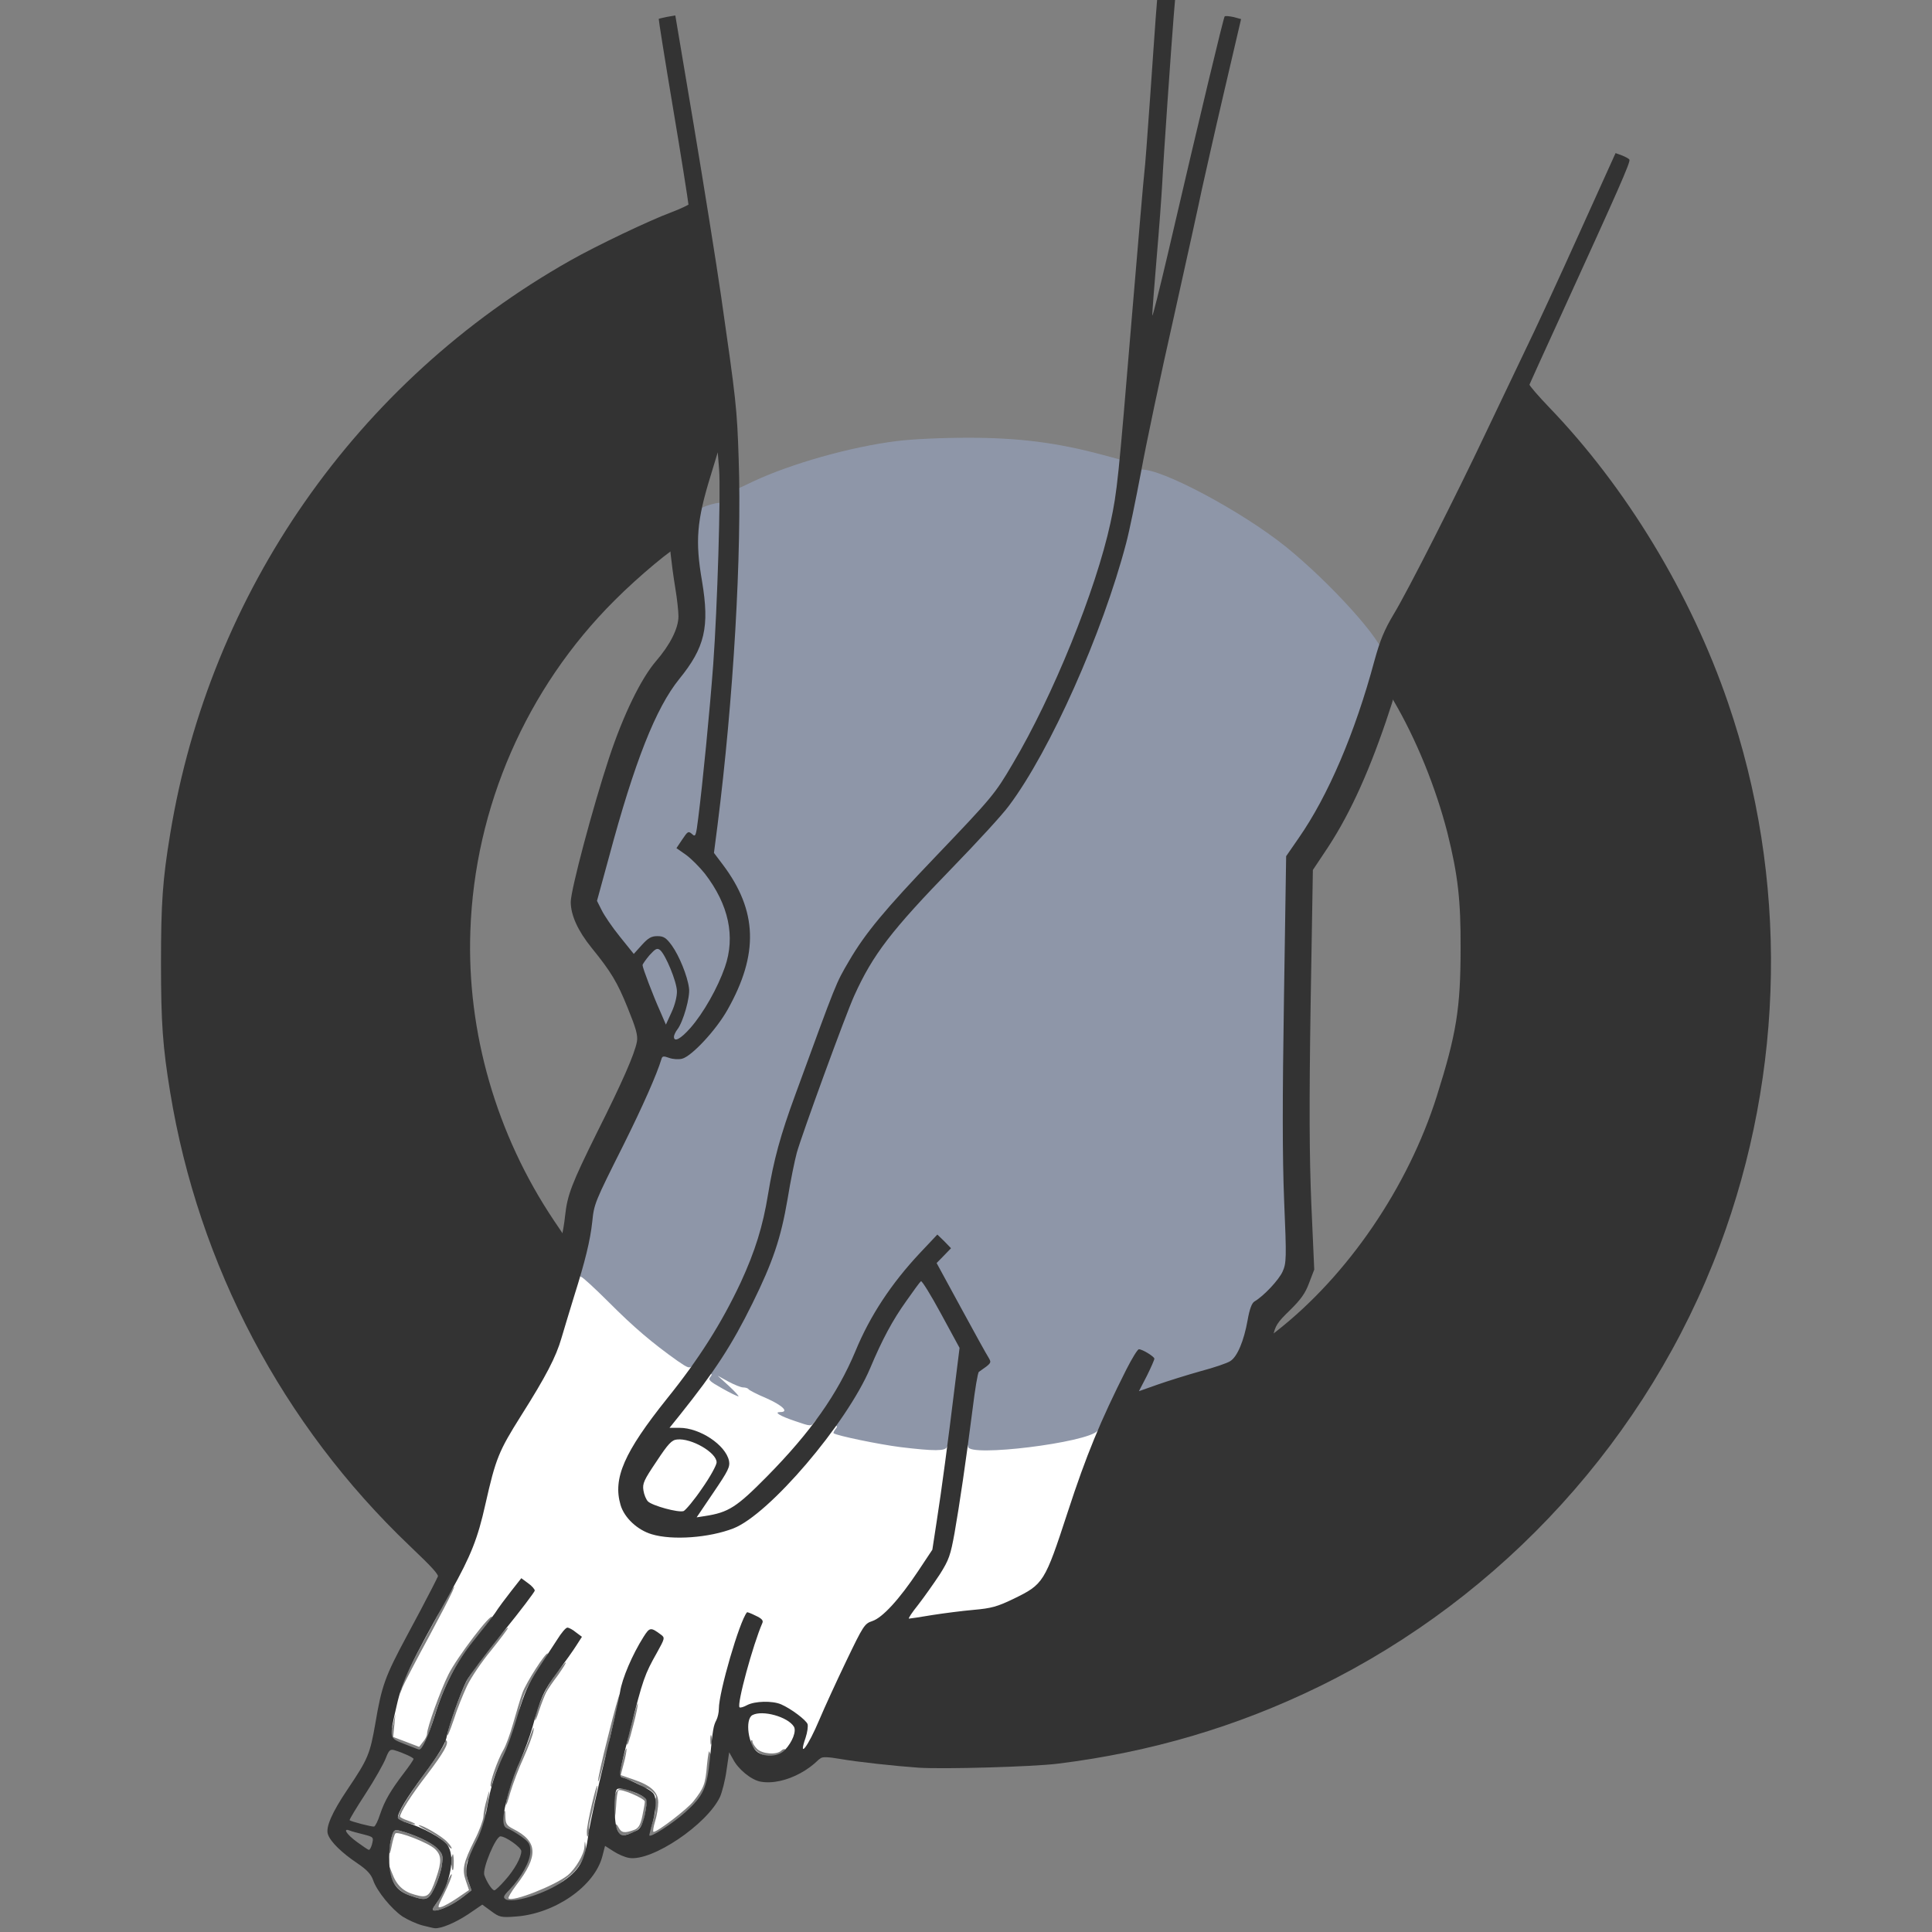
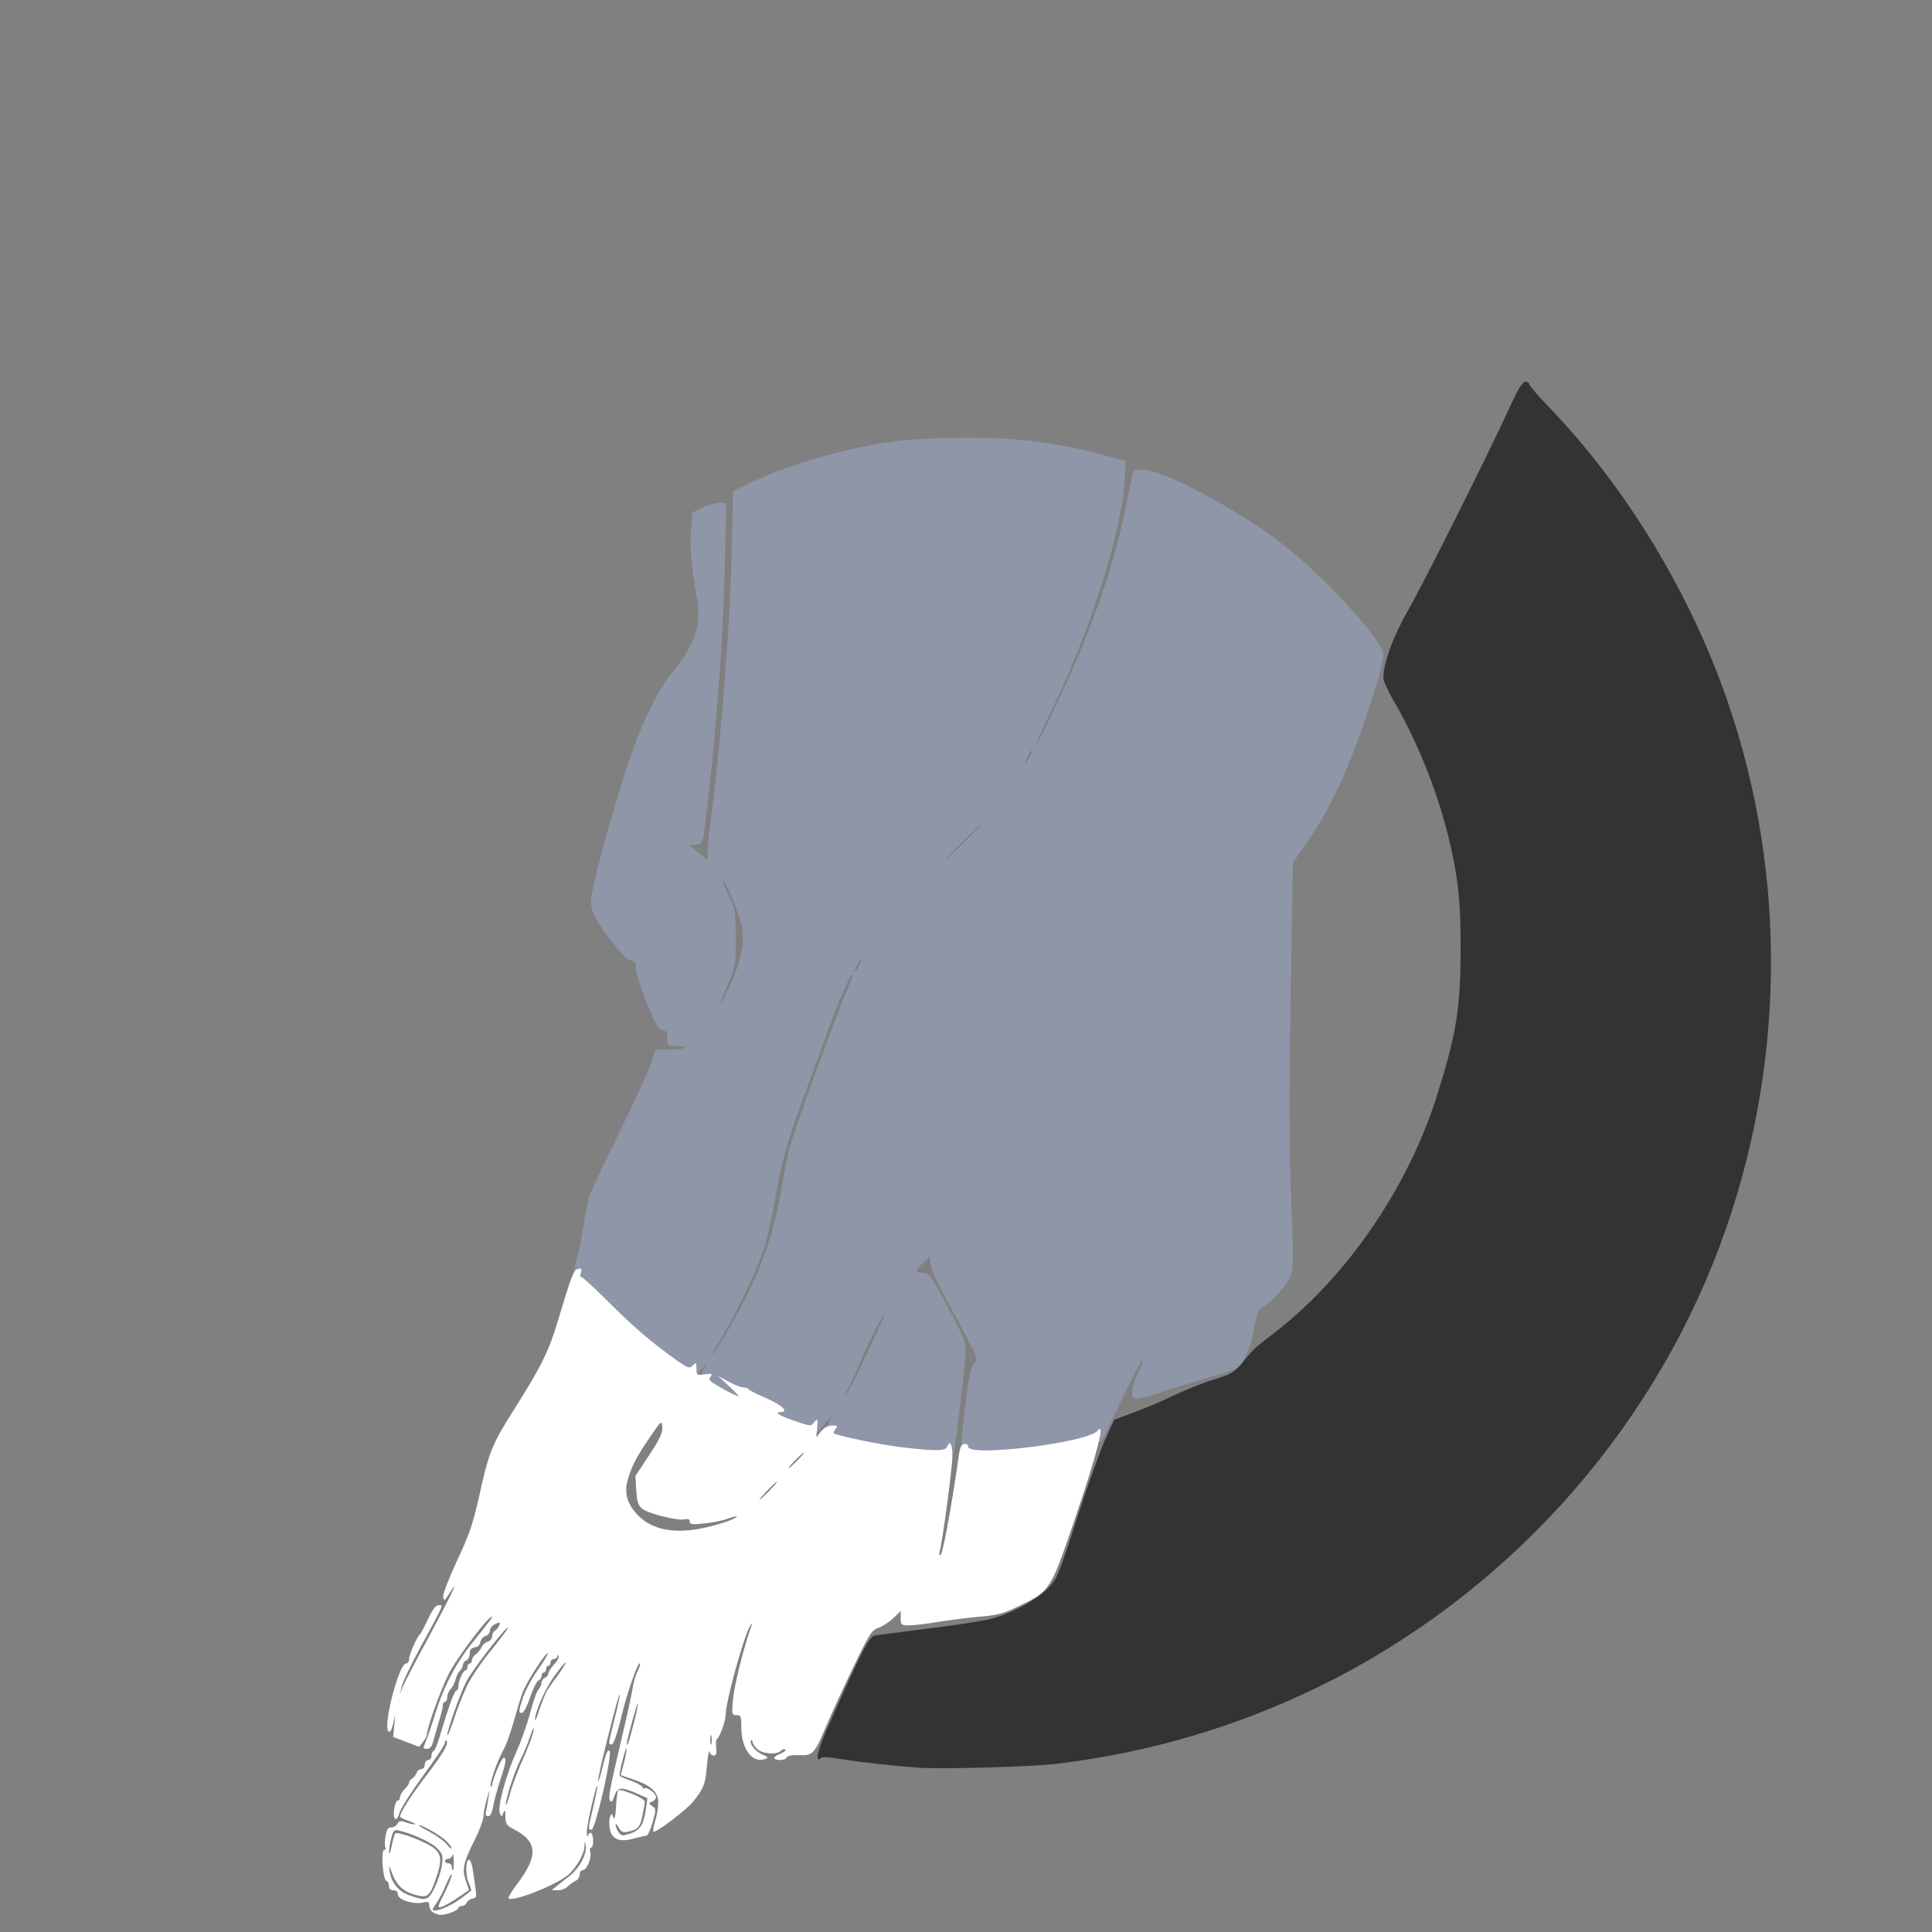
<svg xmlns="http://www.w3.org/2000/svg" width="24" height="24" viewBox="0 0 24 24" fill="none">
  <rect x="0" y="0" width="24" height="24" fill="#808080" stroke="none" />
  <path d="M11.412 21.959C11.125 21.939 10.645 21.887 10.436 21.85C10.291 21.825 10.216 21.822 10.194 21.842C10.118 21.903 10.16 21.73 10.294 21.432C10.698 20.523 10.796 20.333 10.863 20.319C10.896 20.311 11.189 20.274 11.51 20.233C11.833 20.194 12.176 20.141 12.277 20.118C12.528 20.06 12.843 19.898 13.002 19.745C13.133 19.616 13.136 19.608 13.378 18.863C13.512 18.451 13.671 18.007 13.732 17.876L13.841 17.636L14.098 17.541C14.237 17.488 14.463 17.394 14.597 17.327C14.734 17.263 14.948 17.176 15.079 17.137C15.3 17.07 15.325 17.053 15.447 16.909C15.601 16.73 15.57 16.758 15.855 16.538C16.741 15.846 17.492 14.747 17.849 13.615C18.091 12.848 18.144 12.527 18.144 11.783C18.147 11.186 18.111 10.868 17.98 10.344C17.837 9.786 17.595 9.186 17.308 8.698C17.241 8.581 17.185 8.458 17.185 8.425C17.185 8.235 17.308 7.901 17.494 7.577C17.681 7.254 18.465 5.686 18.763 5.042C18.861 4.827 18.914 4.741 18.95 4.741C18.975 4.741 18.998 4.755 18.998 4.774C18.998 4.791 19.109 4.919 19.243 5.059C20.2 6.052 21.003 7.376 21.466 8.729C22.213 10.904 22.174 13.308 21.363 15.478C20.476 17.851 18.674 19.831 16.39 20.949C15.364 21.451 14.29 21.767 13.141 21.909C12.829 21.948 11.719 21.979 11.412 21.959Z" fill="#333333" />
-   <path d="M5.439 19.597C5.461 19.569 5.377 19.477 5.09 19.204C3.512 17.701 2.466 15.72 2.114 13.568C2.022 13.007 2 12.711 2 11.964C2 11.216 2.02 10.929 2.114 10.36C2.608 7.348 4.429 4.738 7.081 3.238C7.405 3.054 8.071 2.736 8.345 2.635C8.459 2.591 8.562 2.543 8.573 2.527C8.587 2.507 8.601 2.507 8.618 2.524C8.646 2.552 8.791 3.5 8.919 4.479L8.994 5.042L8.86 5.396C8.696 5.834 8.587 6.199 8.543 6.456C8.49 6.757 8.484 6.777 8.453 6.777C8.392 6.777 7.932 7.159 7.633 7.46C6.54 8.55 5.896 10.026 5.843 11.565C5.798 12.82 6.166 14.095 6.88 15.16C7.17 15.592 7.168 15.525 6.928 16.306C6.752 16.875 6.663 17.062 6.334 17.569C6.072 17.974 6.016 18.11 5.902 18.618C5.776 19.17 5.584 19.63 5.475 19.633C5.425 19.633 5.416 19.625 5.439 19.597Z" fill="#333333" />
  <path d="M11.078 18.057C10.932 18.041 10.69 17.996 10.542 17.96L10.269 17.893V17.801C10.269 17.748 10.288 17.673 10.316 17.631C10.35 17.572 10.341 17.578 10.274 17.653C10.227 17.706 10.188 17.759 10.185 17.773C10.185 17.806 9.945 17.795 9.825 17.751C9.56 17.659 9.516 17.625 9.516 17.525C9.516 17.444 9.502 17.424 9.427 17.394C9.343 17.357 9.335 17.36 9.326 17.41C9.312 17.494 9.117 17.461 8.894 17.335C8.729 17.243 8.707 17.221 8.707 17.148C8.707 17.104 8.727 17.031 8.752 16.989C8.791 16.925 8.785 16.928 8.718 17.006C8.662 17.067 8.612 17.095 8.562 17.095C8.425 17.095 7.94 16.722 7.483 16.267C7.31 16.094 7.156 15.952 7.143 15.952C7.103 15.952 7.115 15.782 7.162 15.648C7.184 15.578 7.223 15.397 7.246 15.243C7.268 15.087 7.301 14.917 7.318 14.864C7.335 14.811 7.502 14.46 7.686 14.083C7.873 13.704 8.052 13.316 8.085 13.219L8.144 13.038H8.311C8.403 13.038 8.489 13.029 8.501 13.018C8.512 13.004 8.47 12.996 8.406 12.996C8.291 12.996 8.289 12.993 8.289 12.898C8.289 12.823 8.278 12.801 8.236 12.801C8.199 12.801 8.163 12.753 8.113 12.642C7.988 12.36 7.898 12.101 7.898 12.017C7.898 11.956 7.884 11.936 7.845 11.936C7.815 11.936 7.728 11.858 7.633 11.738C7.413 11.467 7.341 11.331 7.341 11.194C7.341 11.055 7.594 10.107 7.79 9.524C7.968 8.985 8.155 8.598 8.353 8.352C8.64 7.998 8.715 7.764 8.654 7.41C8.587 7.025 8.568 6.782 8.584 6.579L8.601 6.367L8.724 6.305C8.793 6.275 8.888 6.247 8.936 6.247H9.022L9.005 7.008C8.983 7.956 8.888 9.234 8.76 10.24C8.729 10.48 8.727 10.483 8.646 10.491L8.562 10.5L8.676 10.592L8.791 10.684V10.578C8.791 10.517 8.81 10.327 8.833 10.151C8.964 9.122 9.067 7.795 9.089 6.835L9.106 6.099L9.36 5.979C9.831 5.759 10.562 5.552 11.133 5.48C11.323 5.455 11.691 5.438 12.031 5.438C12.662 5.438 13.136 5.499 13.707 5.653L13.986 5.728L13.97 5.988C13.922 6.674 13.504 7.951 12.985 8.988C12.918 9.122 12.868 9.231 12.879 9.231C12.904 9.231 13.317 8.352 13.462 7.99C13.732 7.309 13.889 6.793 14.003 6.219L14.078 5.843L14.176 5.834C14.418 5.815 15.42 6.347 15.975 6.793C16.532 7.245 17.185 7.968 17.185 8.138C17.185 8.297 16.898 9.167 16.686 9.649C16.532 9.992 16.404 10.224 16.214 10.497L16.061 10.717L16.033 12.366C16.014 13.604 16.014 14.231 16.039 14.884C16.072 15.72 16.072 15.759 16.019 15.874C15.969 15.985 15.782 16.186 15.668 16.25C15.634 16.27 15.607 16.342 15.581 16.485C15.537 16.738 15.453 16.939 15.367 16.995C15.33 17.017 15.177 17.07 15.024 17.109C14.87 17.151 14.622 17.229 14.474 17.279C14.326 17.332 14.17 17.374 14.131 17.374C14.073 17.374 14.062 17.36 14.062 17.291C14.062 17.243 14.095 17.143 14.134 17.065C14.173 16.986 14.198 16.914 14.19 16.906C14.181 16.897 14.064 17.118 13.93 17.396L13.688 17.901L13.562 17.932C13.161 18.035 12.871 18.074 12.425 18.091L11.942 18.108V17.971C11.942 17.896 11.967 17.642 11.998 17.408C12.04 17.067 12.062 16.97 12.107 16.933C12.157 16.886 12.148 16.869 11.856 16.328C11.666 15.98 11.552 15.74 11.552 15.69V15.606L11.468 15.687C11.365 15.787 11.362 15.812 11.465 15.812C11.54 15.812 11.56 15.84 11.772 16.231C11.953 16.565 11.998 16.674 11.998 16.766C11.998 16.889 11.867 18.002 11.844 18.066C11.828 18.108 11.446 18.105 11.078 18.057ZM10.642 17.081C10.882 16.579 10.991 16.342 10.983 16.342C10.958 16.342 10.799 16.655 10.701 16.886C10.645 17.023 10.567 17.193 10.528 17.263C10.489 17.332 10.481 17.363 10.506 17.332C10.531 17.302 10.592 17.19 10.642 17.081ZM9.028 16.552C9.399 15.921 9.597 15.408 9.7 14.809C9.736 14.585 9.789 14.329 9.814 14.237C9.878 14.002 10.422 12.516 10.523 12.301C10.567 12.204 10.598 12.117 10.589 12.109C10.567 12.087 10.416 12.435 10.255 12.884C10.174 13.107 10.043 13.464 9.965 13.679C9.778 14.187 9.694 14.493 9.625 14.92C9.594 15.11 9.533 15.375 9.491 15.506C9.365 15.874 9.111 16.395 8.88 16.755C8.858 16.788 8.846 16.816 8.858 16.816C8.866 16.816 8.944 16.697 9.028 16.552ZM9.056 12.265C9.203 11.953 9.254 11.719 9.215 11.509C9.187 11.359 9.008 10.932 8.975 10.932C8.966 10.932 9 11.016 9.05 11.122C9.136 11.3 9.139 11.322 9.139 11.657C9.139 11.997 9.136 12.011 9.039 12.237C8.983 12.363 8.941 12.466 8.95 12.466C8.955 12.466 9.003 12.374 9.056 12.265ZM10.673 11.992C10.698 11.947 10.709 11.908 10.704 11.908C10.695 11.908 10.67 11.947 10.645 11.992C10.62 12.039 10.609 12.075 10.615 12.075C10.623 12.075 10.648 12.039 10.673 11.992ZM11.984 10.458C12.107 10.335 12.199 10.235 12.193 10.235C12.185 10.235 12.079 10.335 11.956 10.458C11.833 10.581 11.741 10.681 11.747 10.681C11.755 10.681 11.861 10.581 11.984 10.458ZM12.793 9.398C12.818 9.354 12.829 9.315 12.823 9.315C12.815 9.315 12.79 9.354 12.765 9.398C12.74 9.446 12.729 9.482 12.734 9.482C12.742 9.482 12.768 9.446 12.793 9.398Z" fill="#8E96A8" />
  <path d="M5.383 23.758C5.355 23.744 5.333 23.705 5.333 23.674C5.333 23.624 5.321 23.618 5.252 23.635C5.135 23.66 4.942 23.599 4.942 23.532C4.942 23.501 4.923 23.482 4.886 23.482C4.85 23.482 4.831 23.462 4.831 23.429C4.831 23.398 4.817 23.37 4.8 23.364C4.755 23.351 4.73 22.98 4.772 22.98C4.792 22.98 4.797 22.966 4.789 22.952C4.778 22.935 4.778 22.871 4.789 22.812C4.803 22.729 4.819 22.701 4.859 22.701C4.889 22.701 4.923 22.681 4.937 22.656C4.959 22.617 4.976 22.614 5.054 22.642C5.104 22.659 5.151 22.667 5.157 22.662C5.165 22.656 5.123 22.637 5.07 22.617C5.015 22.6 4.97 22.575 4.97 22.567C4.97 22.517 5.104 22.305 5.305 22.045C5.514 21.769 5.578 21.655 5.545 21.622C5.536 21.61 5.528 21.624 5.528 21.647C5.528 21.672 5.408 21.853 5.263 22.048C5.118 22.246 4.984 22.455 4.965 22.514C4.945 22.581 4.923 22.609 4.906 22.592C4.872 22.558 4.906 22.366 4.942 22.366C4.959 22.366 4.97 22.347 4.97 22.324C4.97 22.302 4.995 22.257 5.026 22.227C5.057 22.196 5.082 22.16 5.082 22.143C5.082 22.129 5.098 22.107 5.118 22.096C5.14 22.084 5.162 22.051 5.174 22.026C5.182 21.998 5.21 21.976 5.235 21.976C5.257 21.976 5.277 21.951 5.277 21.92C5.277 21.889 5.296 21.864 5.319 21.864C5.341 21.864 5.361 21.839 5.361 21.808C5.361 21.778 5.372 21.753 5.386 21.753C5.397 21.753 5.43 21.68 5.455 21.594C5.575 21.195 5.645 21 5.67 21C5.684 21 5.695 20.974 5.695 20.944C5.695 20.877 5.754 20.749 5.784 20.749C5.796 20.749 5.807 20.729 5.807 20.707C5.807 20.684 5.821 20.665 5.835 20.665C5.851 20.665 5.862 20.648 5.862 20.626C5.862 20.604 5.885 20.567 5.913 20.548C5.941 20.528 5.971 20.489 5.982 20.461C5.994 20.431 6.027 20.403 6.058 20.394C6.088 20.386 6.113 20.355 6.113 20.328C6.113 20.3 6.13 20.266 6.15 20.255C6.172 20.244 6.194 20.213 6.203 20.188C6.217 20.149 6.211 20.146 6.153 20.174C6.116 20.191 6.086 20.227 6.086 20.255C6.086 20.286 6.06 20.314 6.033 20.322C6.002 20.33 5.974 20.364 5.968 20.397C5.963 20.433 5.938 20.459 5.899 20.464C5.851 20.473 5.835 20.492 5.835 20.542C5.835 20.581 5.815 20.617 5.793 20.626C5.77 20.637 5.751 20.659 5.751 20.679C5.751 20.701 5.734 20.735 5.715 20.754C5.692 20.774 5.667 20.824 5.659 20.866C5.648 20.908 5.62 20.958 5.598 20.983C5.575 21.005 5.556 21.05 5.556 21.081C5.556 21.114 5.545 21.139 5.528 21.139C5.514 21.139 5.5 21.161 5.5 21.189C5.5 21.217 5.48 21.295 5.458 21.365C5.439 21.432 5.405 21.541 5.388 21.608C5.366 21.694 5.344 21.725 5.305 21.725C5.255 21.725 5.252 21.719 5.288 21.636C5.31 21.585 5.361 21.437 5.4 21.309C5.519 20.93 5.67 20.645 5.902 20.364C6.019 20.219 6.113 20.096 6.113 20.09C6.113 20.015 5.673 20.592 5.57 20.802C5.469 21.005 5.305 21.462 5.305 21.538C5.305 21.56 5.282 21.608 5.255 21.638L5.207 21.7L5.045 21.638L4.884 21.577L4.898 21.435L4.912 21.292L4.884 21.415C4.861 21.499 4.845 21.527 4.825 21.507C4.755 21.437 4.956 20.665 5.043 20.665C5.065 20.665 5.082 20.64 5.082 20.609C5.082 20.553 5.179 20.333 5.218 20.302C5.227 20.294 5.271 20.21 5.316 20.116C5.374 19.993 5.413 19.94 5.45 19.94C5.511 19.94 5.522 19.912 5.204 20.498C5.093 20.704 4.995 20.913 4.987 20.958L4.97 21.041L5.001 20.958C5.02 20.913 5.171 20.62 5.338 20.314C5.62 19.789 5.72 19.575 5.578 19.8C5.522 19.89 5.514 19.892 5.506 19.837C5.5 19.8 5.575 19.608 5.676 19.39C5.826 19.075 5.874 18.933 5.949 18.601C6.074 18.035 6.108 17.946 6.39 17.503C6.724 16.975 6.822 16.777 6.933 16.398C7.101 15.84 7.129 15.771 7.182 15.762C7.223 15.754 7.232 15.762 7.215 15.81C7.207 15.843 7.207 15.865 7.221 15.863C7.232 15.86 7.388 16.002 7.564 16.178C7.87 16.485 8.102 16.683 8.417 16.906C8.551 16.998 8.565 17.003 8.607 16.961C8.648 16.92 8.651 16.922 8.651 17C8.651 17.081 8.657 17.084 8.754 17.073C8.847 17.062 8.855 17.065 8.824 17.104C8.794 17.14 8.813 17.159 8.969 17.246C9.067 17.302 9.159 17.346 9.173 17.346C9.184 17.346 9.131 17.288 9.056 17.218L8.916 17.09L9.047 17.162C9.12 17.201 9.203 17.235 9.231 17.235C9.262 17.235 9.293 17.246 9.298 17.257C9.304 17.268 9.404 17.321 9.524 17.371C9.719 17.458 9.806 17.541 9.694 17.541C9.608 17.541 9.686 17.589 9.876 17.653C10.071 17.72 10.074 17.72 10.115 17.667C10.157 17.614 10.16 17.62 10.152 17.734L10.14 17.854L10.199 17.781C10.238 17.734 10.286 17.709 10.336 17.709C10.403 17.709 10.411 17.714 10.38 17.751C10.361 17.776 10.35 17.798 10.355 17.804C10.392 17.834 10.919 17.943 11.189 17.977C11.605 18.027 11.744 18.027 11.764 17.974C11.8 17.884 11.831 17.938 11.831 18.085C11.831 18.222 11.719 19.078 11.674 19.271C11.663 19.321 11.669 19.332 11.688 19.31C11.716 19.285 11.839 18.599 11.906 18.113C11.922 17.988 11.939 17.943 11.978 17.938C12.006 17.932 12.026 17.946 12.026 17.971C12.026 18.105 13.515 17.921 13.635 17.773C13.732 17.648 13.632 18.049 13.37 18.819C13.049 19.761 13.049 19.761 12.67 19.945C12.472 20.043 12.397 20.063 12.182 20.082C12.043 20.093 11.808 20.124 11.663 20.146C11.518 20.171 11.351 20.191 11.295 20.191C11.195 20.191 11.189 20.185 11.189 20.102V20.012L11.097 20.102C11.047 20.149 10.963 20.205 10.913 20.221C10.826 20.252 10.801 20.294 10.598 20.715C10.475 20.969 10.325 21.298 10.263 21.443C10.115 21.792 10.099 21.811 9.923 21.803C9.839 21.8 9.781 21.811 9.772 21.831C9.761 21.867 9.65 21.875 9.619 21.845C9.608 21.834 9.639 21.808 9.686 21.789C9.736 21.769 9.767 21.744 9.756 21.733C9.747 21.722 9.722 21.73 9.705 21.747C9.65 21.803 9.468 21.789 9.404 21.725C9.374 21.694 9.348 21.655 9.348 21.636C9.348 21.619 9.34 21.61 9.332 21.619C9.301 21.652 9.382 21.758 9.468 21.794C9.541 21.825 9.549 21.836 9.507 21.85C9.351 21.912 9.209 21.73 9.209 21.46C9.209 21.32 9.203 21.306 9.15 21.306C9.092 21.306 9.089 21.298 9.106 21.106C9.12 20.938 9.245 20.442 9.332 20.205C9.348 20.16 9.348 20.157 9.323 20.191C9.248 20.294 9.014 21.139 9.014 21.306C9.014 21.382 8.936 21.591 8.902 21.608C8.894 21.61 8.891 21.658 8.897 21.711C8.905 21.786 8.897 21.808 8.866 21.808C8.841 21.808 8.819 21.786 8.813 21.761C8.807 21.733 8.794 21.808 8.782 21.928C8.763 22.163 8.743 22.213 8.615 22.375C8.54 22.472 8.169 22.756 8.119 22.756C8.107 22.756 8.116 22.698 8.138 22.625C8.16 22.556 8.177 22.45 8.177 22.391C8.177 22.263 8.088 22.179 7.865 22.104L7.711 22.051L7.748 21.909C7.77 21.831 7.784 21.747 7.784 21.725C7.781 21.702 7.759 21.764 7.734 21.864C7.706 21.965 7.692 22.054 7.7 22.062C7.709 22.07 7.776 22.101 7.851 22.126C7.923 22.154 7.982 22.188 7.982 22.202C7.982 22.218 7.993 22.224 8.004 22.215C8.038 22.196 8.149 22.277 8.149 22.322C8.149 22.344 8.127 22.369 8.102 22.38C8.054 22.397 8.054 22.4 8.102 22.436C8.152 22.472 8.152 22.48 8.107 22.637C8.082 22.729 8.046 22.804 8.029 22.804C8.01 22.804 7.94 22.821 7.87 22.84C7.695 22.888 7.6 22.849 7.575 22.718C7.566 22.662 7.566 22.595 7.578 22.57C7.597 22.522 7.6 22.525 7.619 22.575C7.633 22.611 7.645 22.57 7.653 22.444C7.658 22.341 7.67 22.249 7.681 22.241C7.709 22.213 8.01 22.341 8.01 22.38C8.01 22.402 7.996 22.483 7.979 22.561C7.957 22.667 7.932 22.709 7.884 22.729C7.759 22.776 7.72 22.77 7.684 22.701C7.664 22.662 7.647 22.651 7.647 22.673C7.65 22.695 7.667 22.737 7.686 22.762C7.72 22.807 7.734 22.809 7.831 22.776C7.954 22.734 7.996 22.667 8.024 22.469L8.043 22.338L7.918 22.282C7.717 22.193 7.672 22.199 7.633 22.308C7.611 22.377 7.594 22.394 7.578 22.369C7.555 22.327 7.569 22.246 7.731 21.557C7.792 21.304 7.848 21.041 7.859 20.972C7.868 20.902 7.896 20.813 7.915 20.771C7.937 20.729 7.954 20.684 7.951 20.673C7.943 20.595 7.803 20.986 7.725 21.298C7.67 21.535 7.622 21.669 7.6 21.669C7.553 21.669 7.553 21.683 7.633 21.357C7.672 21.203 7.703 21.067 7.698 21.05C7.692 21.036 7.628 21.27 7.553 21.571C7.477 21.87 7.421 22.123 7.43 22.129C7.435 22.137 7.463 22.048 7.491 21.931C7.527 21.78 7.55 21.727 7.572 21.75C7.611 21.789 7.396 22.729 7.349 22.729C7.304 22.729 7.302 22.729 7.368 22.455C7.399 22.327 7.421 22.207 7.421 22.19C7.416 22.121 7.288 22.665 7.29 22.756C7.29 22.809 7.296 22.832 7.304 22.804C7.31 22.779 7.329 22.762 7.343 22.77C7.377 22.793 7.377 22.952 7.343 22.952C7.329 22.952 7.324 22.977 7.332 23.008C7.352 23.08 7.29 23.231 7.24 23.231C7.218 23.231 7.201 23.256 7.201 23.286C7.201 23.317 7.179 23.353 7.154 23.362C7.129 23.373 7.084 23.404 7.056 23.431C7.028 23.459 6.972 23.482 6.931 23.482L6.853 23.479L6.914 23.431C6.945 23.406 7.017 23.348 7.073 23.306C7.196 23.211 7.293 23.03 7.276 22.93C7.265 22.86 7.265 22.86 7.26 22.941C7.257 23.033 7.151 23.214 7.053 23.295C6.894 23.423 6.364 23.632 6.317 23.582C6.309 23.574 6.351 23.501 6.412 23.42C6.694 23.052 6.682 22.874 6.373 22.718C6.295 22.678 6.281 22.656 6.278 22.567C6.278 22.486 6.272 22.475 6.253 22.52C6.231 22.575 6.231 22.575 6.208 22.52C6.178 22.444 6.286 22.048 6.417 21.755C6.476 21.624 6.554 21.404 6.588 21.27C6.624 21.134 6.668 21.005 6.691 20.986C6.71 20.963 6.727 20.927 6.727 20.902C6.727 20.88 6.747 20.852 6.769 20.843C6.791 20.832 6.811 20.81 6.811 20.79C6.811 20.774 6.841 20.724 6.88 20.679C6.922 20.637 6.947 20.59 6.939 20.57C6.931 20.551 6.925 20.551 6.925 20.576C6.922 20.592 6.903 20.609 6.88 20.609C6.858 20.609 6.839 20.629 6.839 20.651C6.839 20.673 6.827 20.693 6.811 20.693C6.797 20.693 6.783 20.712 6.783 20.735C6.783 20.757 6.772 20.776 6.755 20.776C6.741 20.776 6.727 20.796 6.727 20.818C6.727 20.843 6.71 20.869 6.688 20.877C6.668 20.885 6.621 20.977 6.585 21.086C6.549 21.192 6.504 21.279 6.484 21.279C6.437 21.279 6.44 21.259 6.501 21.075C6.532 20.988 6.615 20.835 6.688 20.735C6.758 20.634 6.811 20.545 6.805 20.54C6.783 20.517 6.535 20.902 6.49 21.03C6.465 21.097 6.415 21.267 6.376 21.404C6.337 21.543 6.281 21.694 6.253 21.739C6.183 21.856 6.074 22.168 6.097 22.19C6.105 22.199 6.113 22.193 6.113 22.177C6.113 22.115 6.231 21.836 6.256 21.836C6.295 21.836 6.286 21.903 6.211 22.123C6.175 22.235 6.136 22.38 6.125 22.444C6.113 22.52 6.091 22.561 6.066 22.561C6.035 22.561 6.027 22.542 6.038 22.5C6.047 22.464 6.06 22.386 6.069 22.324C6.083 22.224 6.08 22.227 6.047 22.352C6.024 22.43 6.005 22.525 6.005 22.57C6.002 22.611 5.955 22.743 5.893 22.863C5.757 23.136 5.737 23.222 5.787 23.364L5.826 23.479L5.684 23.576C5.606 23.629 5.517 23.68 5.483 23.688C5.43 23.705 5.433 23.691 5.519 23.521C5.57 23.418 5.612 23.314 5.612 23.289C5.612 23.264 5.581 23.314 5.545 23.401C5.511 23.487 5.453 23.596 5.419 23.646C5.366 23.719 5.363 23.733 5.402 23.733C5.475 23.733 5.637 23.654 5.751 23.565L5.857 23.482L5.815 23.367C5.776 23.253 5.79 23.077 5.835 23.105C5.846 23.113 5.865 23.169 5.874 23.231C5.927 23.59 5.929 23.568 5.868 23.585C5.837 23.593 5.804 23.616 5.796 23.638C5.787 23.66 5.762 23.677 5.737 23.677C5.715 23.677 5.695 23.688 5.695 23.702C5.695 23.73 5.545 23.788 5.475 23.788C5.45 23.788 5.408 23.774 5.383 23.758ZM5.4 23.448C5.439 23.367 5.48 23.242 5.489 23.169C5.506 23.049 5.5 23.03 5.427 22.957C5.355 22.885 5.143 22.787 4.959 22.74C4.898 22.726 4.886 22.734 4.861 22.832C4.845 22.89 4.833 22.968 4.833 23.008C4.836 23.047 4.85 23.016 4.864 22.938C4.878 22.863 4.9 22.787 4.912 22.776C4.942 22.745 5.319 22.89 5.402 22.968C5.486 23.047 5.489 23.125 5.416 23.334C5.338 23.56 5.31 23.582 5.154 23.537C5.009 23.498 4.925 23.418 4.87 23.267C4.828 23.161 4.828 23.161 4.842 23.253C4.864 23.392 4.956 23.501 5.09 23.546C5.294 23.618 5.321 23.61 5.4 23.448ZM5.637 23.113C5.634 23.047 5.628 23.016 5.62 23.044C5.614 23.069 5.589 23.091 5.567 23.091C5.545 23.091 5.528 23.105 5.528 23.119C5.528 23.136 5.547 23.147 5.57 23.147C5.592 23.147 5.612 23.166 5.612 23.189C5.612 23.211 5.617 23.231 5.625 23.231C5.634 23.231 5.637 23.178 5.637 23.113ZM5.553 22.879C5.492 22.812 5.249 22.67 5.202 22.673C5.19 22.676 5.252 22.712 5.338 22.756C5.425 22.804 5.519 22.871 5.547 22.907C5.575 22.943 5.603 22.968 5.609 22.963C5.617 22.957 5.592 22.918 5.553 22.879ZM6.504 21.836C6.562 21.705 6.618 21.555 6.627 21.502C6.638 21.437 6.624 21.457 6.59 21.557C6.562 21.641 6.509 21.775 6.47 21.85C6.392 22.001 6.281 22.344 6.284 22.419C6.284 22.444 6.309 22.377 6.339 22.268C6.37 22.163 6.443 21.967 6.504 21.836ZM8.838 21.566C8.83 21.538 8.824 21.56 8.824 21.613C8.824 21.666 8.83 21.688 8.838 21.663C8.844 21.636 8.844 21.591 8.838 21.566ZM7.868 21.426C7.901 21.301 7.926 21.184 7.923 21.161C7.921 21.125 7.79 21.602 7.787 21.652C7.787 21.716 7.815 21.636 7.868 21.426ZM5.801 20.944C5.849 20.843 5.982 20.645 6.1 20.503C6.214 20.361 6.309 20.235 6.309 20.224C6.309 20.174 5.868 20.74 5.793 20.888C5.715 21.044 5.556 21.49 5.556 21.552C5.559 21.577 5.592 21.493 5.637 21.362C5.678 21.231 5.754 21.044 5.801 20.944ZM6.783 21.027C6.802 20.988 6.869 20.891 6.931 20.81C6.989 20.726 7.034 20.657 7.028 20.651C7.023 20.645 6.958 20.721 6.886 20.821C6.769 20.983 6.641 21.276 6.646 21.368C6.646 21.387 6.671 21.334 6.696 21.251C6.724 21.167 6.763 21.067 6.783 21.027ZM8.768 18.975C8.964 18.93 9.153 18.863 9.153 18.838C9.153 18.833 9.103 18.844 9.039 18.866C8.978 18.889 8.847 18.916 8.746 18.925C8.598 18.942 8.568 18.936 8.568 18.902C8.568 18.872 8.548 18.863 8.498 18.875C8.406 18.891 8.052 18.802 7.976 18.741C7.929 18.702 7.912 18.654 7.904 18.515L7.893 18.336L8.066 18.074C8.2 17.871 8.233 17.795 8.227 17.726C8.219 17.642 8.216 17.645 8.077 17.848C7.904 18.102 7.851 18.205 7.801 18.373C7.748 18.543 7.79 18.688 7.932 18.83C8.113 19.011 8.395 19.059 8.768 18.975ZM9.558 18.518C9.616 18.456 9.661 18.406 9.652 18.406C9.644 18.406 9.588 18.456 9.53 18.518C9.471 18.579 9.427 18.629 9.435 18.629C9.443 18.629 9.499 18.579 9.558 18.518ZM9.906 18.141C9.959 18.088 9.995 18.044 9.987 18.044C9.979 18.044 9.931 18.088 9.878 18.141C9.825 18.194 9.789 18.239 9.797 18.239C9.806 18.239 9.853 18.194 9.906 18.141Z" fill="white" />
-   <path d="M5.243 23.917C5.171 23.897 5.062 23.847 5.001 23.808C4.864 23.716 4.68 23.49 4.635 23.356C4.61 23.284 4.56 23.228 4.44 23.147C4.245 23.016 4.108 22.882 4.075 22.79C4.041 22.704 4.122 22.517 4.32 22.224C4.574 21.847 4.596 21.789 4.663 21.407C4.741 20.944 4.783 20.827 5.048 20.333C5.578 19.349 5.684 19.106 5.809 18.565C5.935 18.021 5.988 17.89 6.25 17.486C6.56 17.012 6.682 16.752 6.825 16.287C7.039 15.587 7.039 15.584 6.989 15.531C6.956 15.492 6.953 15.461 6.975 15.375C6.989 15.316 7.011 15.193 7.02 15.101C7.048 14.842 7.104 14.7 7.413 14.075C7.728 13.448 7.884 13.093 7.912 12.94C7.926 12.862 7.901 12.775 7.798 12.522C7.67 12.204 7.592 12.073 7.349 11.774C7.182 11.568 7.09 11.37 7.09 11.205C7.09 11.055 7.366 10.02 7.566 9.415C7.742 8.882 7.962 8.431 8.149 8.213C8.325 8.009 8.428 7.806 8.428 7.655C8.428 7.594 8.411 7.438 8.389 7.307C8.367 7.176 8.342 6.986 8.331 6.883C8.314 6.721 8.319 6.693 8.356 6.693C8.4 6.693 8.406 6.682 8.456 6.386C8.501 6.13 8.609 5.759 8.763 5.352L8.897 5L8.802 4.32C8.752 3.946 8.679 3.427 8.637 3.165C8.598 2.906 8.559 2.627 8.554 2.552C8.545 2.474 8.459 1.924 8.358 1.327C8.258 0.731 8.18 0.24 8.183 0.234C8.188 0.231 8.236 0.22 8.289 0.209L8.389 0.192L8.618 1.553C8.743 2.301 8.897 3.26 8.958 3.681C9.142 4.961 9.156 5.067 9.176 5.7C9.217 6.874 9.111 8.69 8.913 10.254L8.869 10.595L8.98 10.742C9.41 11.314 9.427 11.852 9.039 12.541C8.897 12.795 8.593 13.121 8.473 13.152C8.428 13.163 8.356 13.158 8.311 13.141C8.241 13.116 8.227 13.118 8.216 13.158C8.16 13.344 7.988 13.735 7.745 14.223C7.385 14.94 7.38 14.954 7.357 15.179C7.332 15.408 7.271 15.662 7.131 16.105C7.076 16.289 7.003 16.521 6.975 16.621C6.908 16.855 6.78 17.101 6.473 17.586C6.194 18.029 6.158 18.119 6.03 18.685C5.935 19.112 5.851 19.323 5.6 19.773C5.093 20.676 4.998 20.877 4.928 21.186C4.833 21.602 4.831 21.588 5.02 21.663C5.107 21.697 5.19 21.73 5.204 21.733C5.243 21.741 5.316 21.58 5.402 21.309C5.514 20.944 5.67 20.645 5.879 20.386C5.985 20.255 6.108 20.099 6.15 20.038C6.189 19.976 6.281 19.853 6.351 19.764L6.476 19.605L6.56 19.667C6.607 19.7 6.643 19.742 6.643 19.759C6.643 19.773 6.468 20.007 6.25 20.274C6.035 20.54 5.829 20.816 5.793 20.885C5.715 21.044 5.57 21.451 5.545 21.591C5.533 21.658 5.439 21.811 5.271 22.037C5.043 22.347 4.942 22.514 4.942 22.584C4.942 22.598 4.995 22.625 5.062 22.645C5.249 22.701 5.489 22.832 5.553 22.913C5.662 23.052 5.6 23.392 5.419 23.646C5.366 23.719 5.363 23.733 5.402 23.733C5.475 23.733 5.637 23.654 5.751 23.565L5.857 23.482L5.815 23.364C5.768 23.225 5.79 23.125 5.927 22.854C5.974 22.759 6.027 22.589 6.049 22.464C6.094 22.193 6.153 22.012 6.253 21.808C6.295 21.725 6.376 21.499 6.431 21.306C6.515 21.027 6.565 20.913 6.682 20.735C6.763 20.612 6.872 20.445 6.922 20.367C6.972 20.286 7.028 20.219 7.048 20.219C7.067 20.219 7.115 20.244 7.154 20.277L7.229 20.333L7.159 20.442C7.123 20.5 7.017 20.648 6.928 20.768C6.758 20.994 6.713 21.092 6.615 21.454C6.582 21.571 6.512 21.761 6.462 21.872C6.359 22.09 6.253 22.458 6.253 22.606C6.253 22.67 6.267 22.701 6.306 22.715C6.334 22.723 6.409 22.768 6.473 22.812C6.574 22.885 6.588 22.91 6.588 23.002C6.588 23.119 6.479 23.317 6.328 23.476C6.253 23.551 6.247 23.571 6.281 23.593C6.364 23.646 6.735 23.537 6.956 23.395C7.201 23.236 7.262 23.13 7.313 22.77C7.329 22.648 7.419 22.241 7.511 21.864C7.603 21.488 7.689 21.108 7.703 21.016C7.728 20.852 7.854 20.556 7.993 20.336C8.071 20.213 8.082 20.21 8.213 20.308C8.261 20.344 8.258 20.355 8.163 20.526C8.007 20.802 7.988 20.857 7.829 21.485C7.684 22.054 7.681 22.065 7.737 22.082C7.77 22.09 7.873 22.135 7.965 22.182C8.124 22.263 8.135 22.277 8.144 22.375C8.149 22.433 8.133 22.547 8.11 22.628C8.085 22.712 8.066 22.787 8.066 22.798C8.066 22.84 8.356 22.653 8.515 22.511C8.738 22.308 8.782 22.213 8.819 21.847C8.855 21.474 8.863 21.437 8.899 21.368C8.916 21.334 8.93 21.273 8.93 21.226C8.93 21.019 9.187 20.138 9.279 20.029C9.282 20.023 9.332 20.043 9.388 20.071C9.46 20.104 9.485 20.13 9.471 20.16C9.354 20.428 9.15 21.175 9.187 21.209C9.195 21.217 9.237 21.206 9.282 21.181C9.379 21.131 9.594 21.125 9.703 21.172C9.828 21.226 10.015 21.368 10.032 21.418C10.04 21.446 10.029 21.521 10.007 21.588C9.912 21.861 10.037 21.7 10.18 21.359C10.241 21.214 10.392 20.885 10.514 20.631C10.723 20.196 10.74 20.169 10.835 20.138C10.963 20.096 11.172 19.867 11.404 19.519L11.582 19.251L11.635 18.905C11.697 18.509 11.777 17.907 11.861 17.218L11.92 16.744L11.688 16.317C11.563 16.086 11.451 15.905 11.44 15.916C11.426 15.927 11.345 16.038 11.259 16.161C11.089 16.398 10.96 16.638 10.81 16.995C10.517 17.686 9.555 18.813 9.111 18.986C8.81 19.103 8.353 19.137 8.096 19.059C7.918 19.006 7.756 18.855 7.709 18.696C7.611 18.364 7.753 18.041 8.286 17.374C8.682 16.883 8.964 16.437 9.201 15.932C9.382 15.539 9.477 15.23 9.541 14.836C9.611 14.41 9.694 14.103 9.881 13.595C10.4 12.176 10.38 12.223 10.548 11.936C10.748 11.593 10.994 11.297 11.621 10.642C12.327 9.903 12.358 9.867 12.581 9.487C13.08 8.648 13.613 7.332 13.794 6.498C13.88 6.096 13.891 5.971 14.062 3.918C14.14 2.998 14.207 2.2 14.215 2.147C14.223 2.094 14.254 1.687 14.285 1.241C14.315 0.798 14.349 0.335 14.357 0.215L14.374 0H14.485H14.597L14.58 0.201C14.552 0.544 14.452 1.977 14.438 2.273C14.43 2.426 14.399 2.847 14.368 3.207C14.338 3.567 14.312 3.888 14.315 3.918C14.315 3.949 14.402 3.603 14.508 3.151C14.912 1.411 15.199 0.22 15.213 0.204C15.222 0.195 15.272 0.201 15.325 0.212L15.417 0.237L15.199 1.171C15.079 1.684 14.96 2.22 14.929 2.357C14.901 2.496 14.745 3.204 14.583 3.932C14.418 4.66 14.234 5.533 14.173 5.87C14.109 6.208 14.028 6.604 13.989 6.749C13.696 7.867 13.044 9.329 12.536 10.006C12.455 10.118 12.137 10.463 11.836 10.773C11.072 11.559 10.843 11.858 10.612 12.368C10.503 12.608 9.962 14.092 9.898 14.32C9.873 14.412 9.82 14.669 9.784 14.892C9.7 15.386 9.599 15.679 9.348 16.189C9.092 16.708 8.886 17.026 8.445 17.578L8.317 17.737H8.442C8.693 17.737 9.014 17.949 9.056 18.147C9.07 18.222 9.047 18.269 8.863 18.54L8.654 18.849L8.757 18.833C9.05 18.788 9.15 18.724 9.527 18.342C10.074 17.787 10.403 17.318 10.626 16.786C10.807 16.345 11.075 15.941 11.429 15.564L11.644 15.336L11.73 15.419L11.814 15.506L11.725 15.598L11.635 15.69L11.937 16.245C12.104 16.552 12.257 16.83 12.28 16.864C12.319 16.931 12.319 16.931 12.16 17.042C12.146 17.051 12.112 17.257 12.082 17.503C11.998 18.161 11.92 18.688 11.858 19.042C11.808 19.318 11.789 19.377 11.674 19.558C11.602 19.667 11.482 19.837 11.407 19.934C11.331 20.029 11.278 20.107 11.292 20.107C11.303 20.107 11.434 20.088 11.579 20.063C11.725 20.04 11.959 20.01 12.098 19.998C12.313 19.979 12.388 19.959 12.589 19.862C12.963 19.68 12.977 19.661 13.264 18.782C13.495 18.074 13.668 17.656 13.992 17.012C14.062 16.875 14.131 16.761 14.148 16.761C14.193 16.761 14.34 16.853 14.34 16.878C14.34 16.892 14.299 16.986 14.246 17.093L14.148 17.282L14.377 17.201C14.502 17.157 14.745 17.081 14.912 17.034C15.082 16.989 15.247 16.933 15.283 16.908C15.37 16.855 15.453 16.655 15.498 16.401C15.523 16.259 15.551 16.186 15.584 16.167C15.696 16.102 15.885 15.902 15.933 15.796C15.98 15.69 15.983 15.637 15.952 14.917C15.93 14.362 15.93 13.674 15.95 12.393L15.977 10.636L16.131 10.413C16.499 9.886 16.834 9.1 17.073 8.21C17.143 7.956 17.196 7.825 17.313 7.63C17.492 7.335 18.108 6.116 18.448 5.396C18.579 5.12 18.797 4.663 18.934 4.378C19.073 4.094 19.383 3.422 19.625 2.884L20.069 1.902L20.147 1.93C20.189 1.947 20.233 1.969 20.241 1.983C20.258 2.011 20.091 2.384 19.416 3.862C19.204 4.323 19 4.774 18.961 4.866C18.758 5.36 17.874 7.145 17.578 7.658C17.347 8.06 17.249 8.364 17.316 8.486C17.349 8.553 17.341 8.595 17.218 8.958C16.979 9.658 16.739 10.171 16.449 10.597L16.309 10.807L16.281 12.48C16.262 13.732 16.265 14.357 16.29 14.962L16.326 15.771L16.262 15.938C16.215 16.066 16.159 16.144 16.022 16.278C15.866 16.429 15.841 16.468 15.813 16.605C15.796 16.699 15.765 16.766 15.738 16.777C15.713 16.786 15.629 16.869 15.551 16.964C15.414 17.132 15.403 17.14 15.118 17.238C14.96 17.291 14.723 17.388 14.591 17.45C14.46 17.511 14.257 17.597 14.14 17.642L13.925 17.72L13.816 17.96C13.755 18.091 13.596 18.534 13.462 18.947C13.219 19.692 13.216 19.7 13.085 19.828C12.927 19.982 12.611 20.143 12.36 20.202C12.26 20.224 11.917 20.277 11.594 20.316C11.273 20.358 10.98 20.394 10.947 20.403C10.88 20.417 10.799 20.576 10.313 21.658C10.18 21.953 9.75 22.188 9.446 22.132C9.332 22.11 9.17 21.979 9.106 21.853L9.058 21.767L9.025 21.992C9.008 22.118 8.969 22.266 8.944 22.322C8.78 22.667 8.099 23.125 7.817 23.08C7.764 23.072 7.678 23.035 7.619 22.996L7.516 22.93L7.483 23.058C7.388 23.431 6.892 23.774 6.406 23.808C6.225 23.822 6.203 23.816 6.102 23.741L5.991 23.66L5.815 23.78C5.659 23.883 5.483 23.959 5.402 23.953C5.388 23.953 5.316 23.936 5.243 23.917ZM5.4 23.448C5.439 23.367 5.48 23.242 5.489 23.169C5.506 23.049 5.5 23.03 5.427 22.957C5.355 22.885 5.143 22.787 4.959 22.74C4.898 22.726 4.886 22.734 4.859 22.843C4.839 22.91 4.831 23.047 4.836 23.147C4.847 23.373 4.92 23.487 5.09 23.546C5.294 23.618 5.321 23.61 5.4 23.448ZM6.275 23.356C6.392 23.225 6.476 23.072 6.476 22.996C6.476 22.949 6.281 22.812 6.217 22.812C6.158 22.812 5.991 23.211 6.016 23.292C6.044 23.376 6.113 23.482 6.141 23.482C6.155 23.482 6.214 23.426 6.275 23.356ZM4.619 22.918C4.644 22.821 4.644 22.821 4.513 22.787C4.446 22.77 4.37 22.751 4.345 22.74C4.253 22.704 4.304 22.787 4.435 22.882C4.507 22.935 4.574 22.98 4.582 22.98C4.594 22.98 4.608 22.952 4.619 22.918ZM7.898 22.745C7.951 22.723 7.976 22.678 8.007 22.556C8.027 22.466 8.038 22.377 8.029 22.355C8.007 22.296 7.703 22.188 7.664 22.227C7.619 22.271 7.625 22.651 7.672 22.74C7.714 22.815 7.745 22.818 7.898 22.745ZM4.722 22.536C4.78 22.366 4.85 22.246 5.017 22.026C5.084 21.939 5.137 21.861 5.137 21.85C5.137 21.834 5.012 21.775 4.898 21.741C4.847 21.727 4.831 21.741 4.792 21.842C4.766 21.909 4.655 22.107 4.541 22.282C4.426 22.458 4.337 22.606 4.343 22.611C4.359 22.628 4.621 22.695 4.647 22.69C4.661 22.687 4.697 22.617 4.722 22.536ZM9.75 21.739C9.845 21.638 9.895 21.504 9.862 21.449C9.786 21.326 9.471 21.239 9.346 21.306C9.251 21.359 9.295 21.686 9.413 21.767C9.51 21.834 9.675 21.82 9.75 21.739ZM8.721 18.49C8.821 18.348 8.902 18.2 8.902 18.166C8.902 18.044 8.587 17.862 8.411 17.882C8.345 17.887 8.3 17.935 8.155 18.155C7.999 18.387 7.979 18.428 7.993 18.515C8.001 18.568 8.027 18.629 8.049 18.651C8.102 18.704 8.428 18.794 8.492 18.771C8.517 18.76 8.623 18.635 8.721 18.49ZM8.576 12.77C8.738 12.586 8.916 12.271 9.005 12.014C9.137 11.635 9.053 11.239 8.757 10.854C8.693 10.773 8.587 10.667 8.523 10.62L8.403 10.536L8.476 10.427C8.543 10.327 8.551 10.321 8.596 10.36C8.64 10.402 8.646 10.388 8.674 10.16C8.729 9.727 8.816 8.843 8.86 8.252C8.911 7.555 8.955 6.116 8.933 5.829L8.916 5.619L8.827 5.912C8.654 6.473 8.635 6.721 8.721 7.22C8.816 7.789 8.757 8.043 8.437 8.436C8.147 8.796 7.884 9.457 7.564 10.65L7.416 11.191L7.474 11.306C7.505 11.37 7.605 11.518 7.7 11.635L7.873 11.85L7.974 11.738C8.052 11.652 8.091 11.629 8.166 11.629C8.244 11.629 8.275 11.649 8.345 11.744C8.437 11.872 8.54 12.123 8.559 12.274C8.576 12.382 8.487 12.695 8.414 12.789C8.392 12.817 8.372 12.859 8.372 12.879C8.372 12.951 8.456 12.906 8.576 12.77ZM8.409 12.312C8.406 12.193 8.269 11.861 8.2 11.802C8.163 11.774 8.144 11.783 8.068 11.866C8.021 11.922 7.982 11.978 7.982 11.989C7.982 12.023 8.113 12.368 8.2 12.561L8.272 12.728L8.342 12.575C8.384 12.485 8.411 12.377 8.409 12.312Z" fill="#333333" />
</svg>